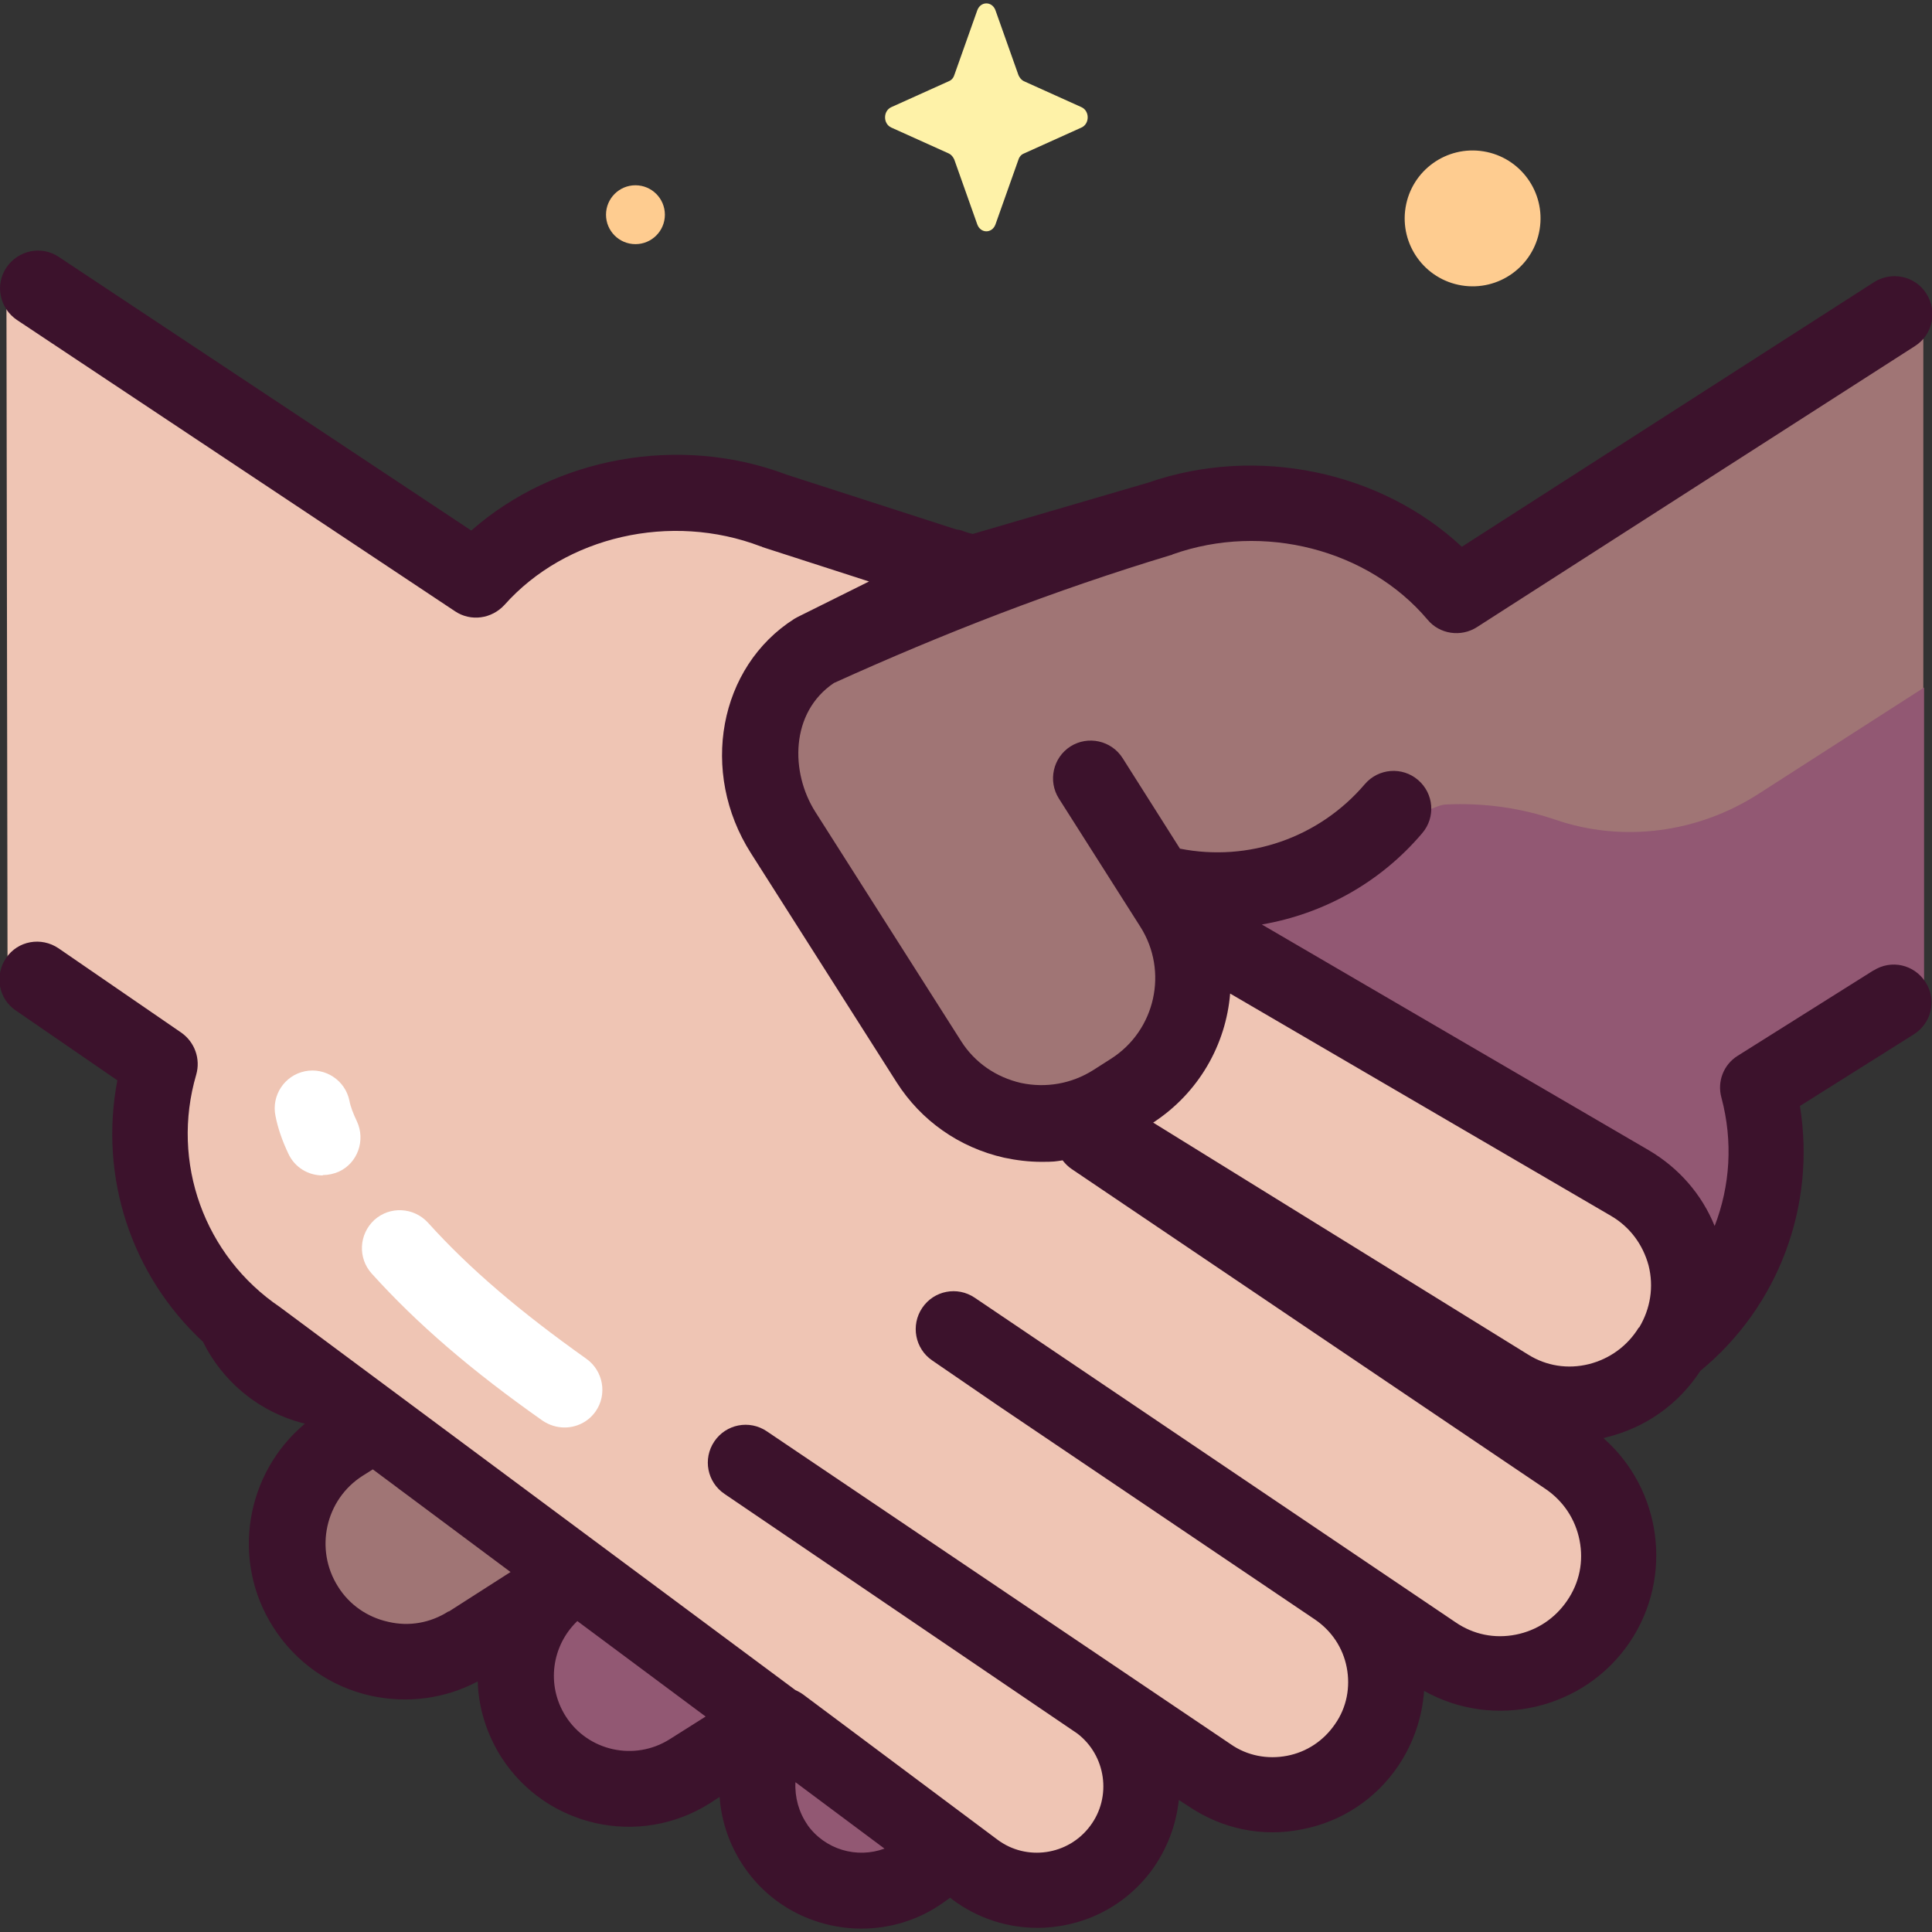
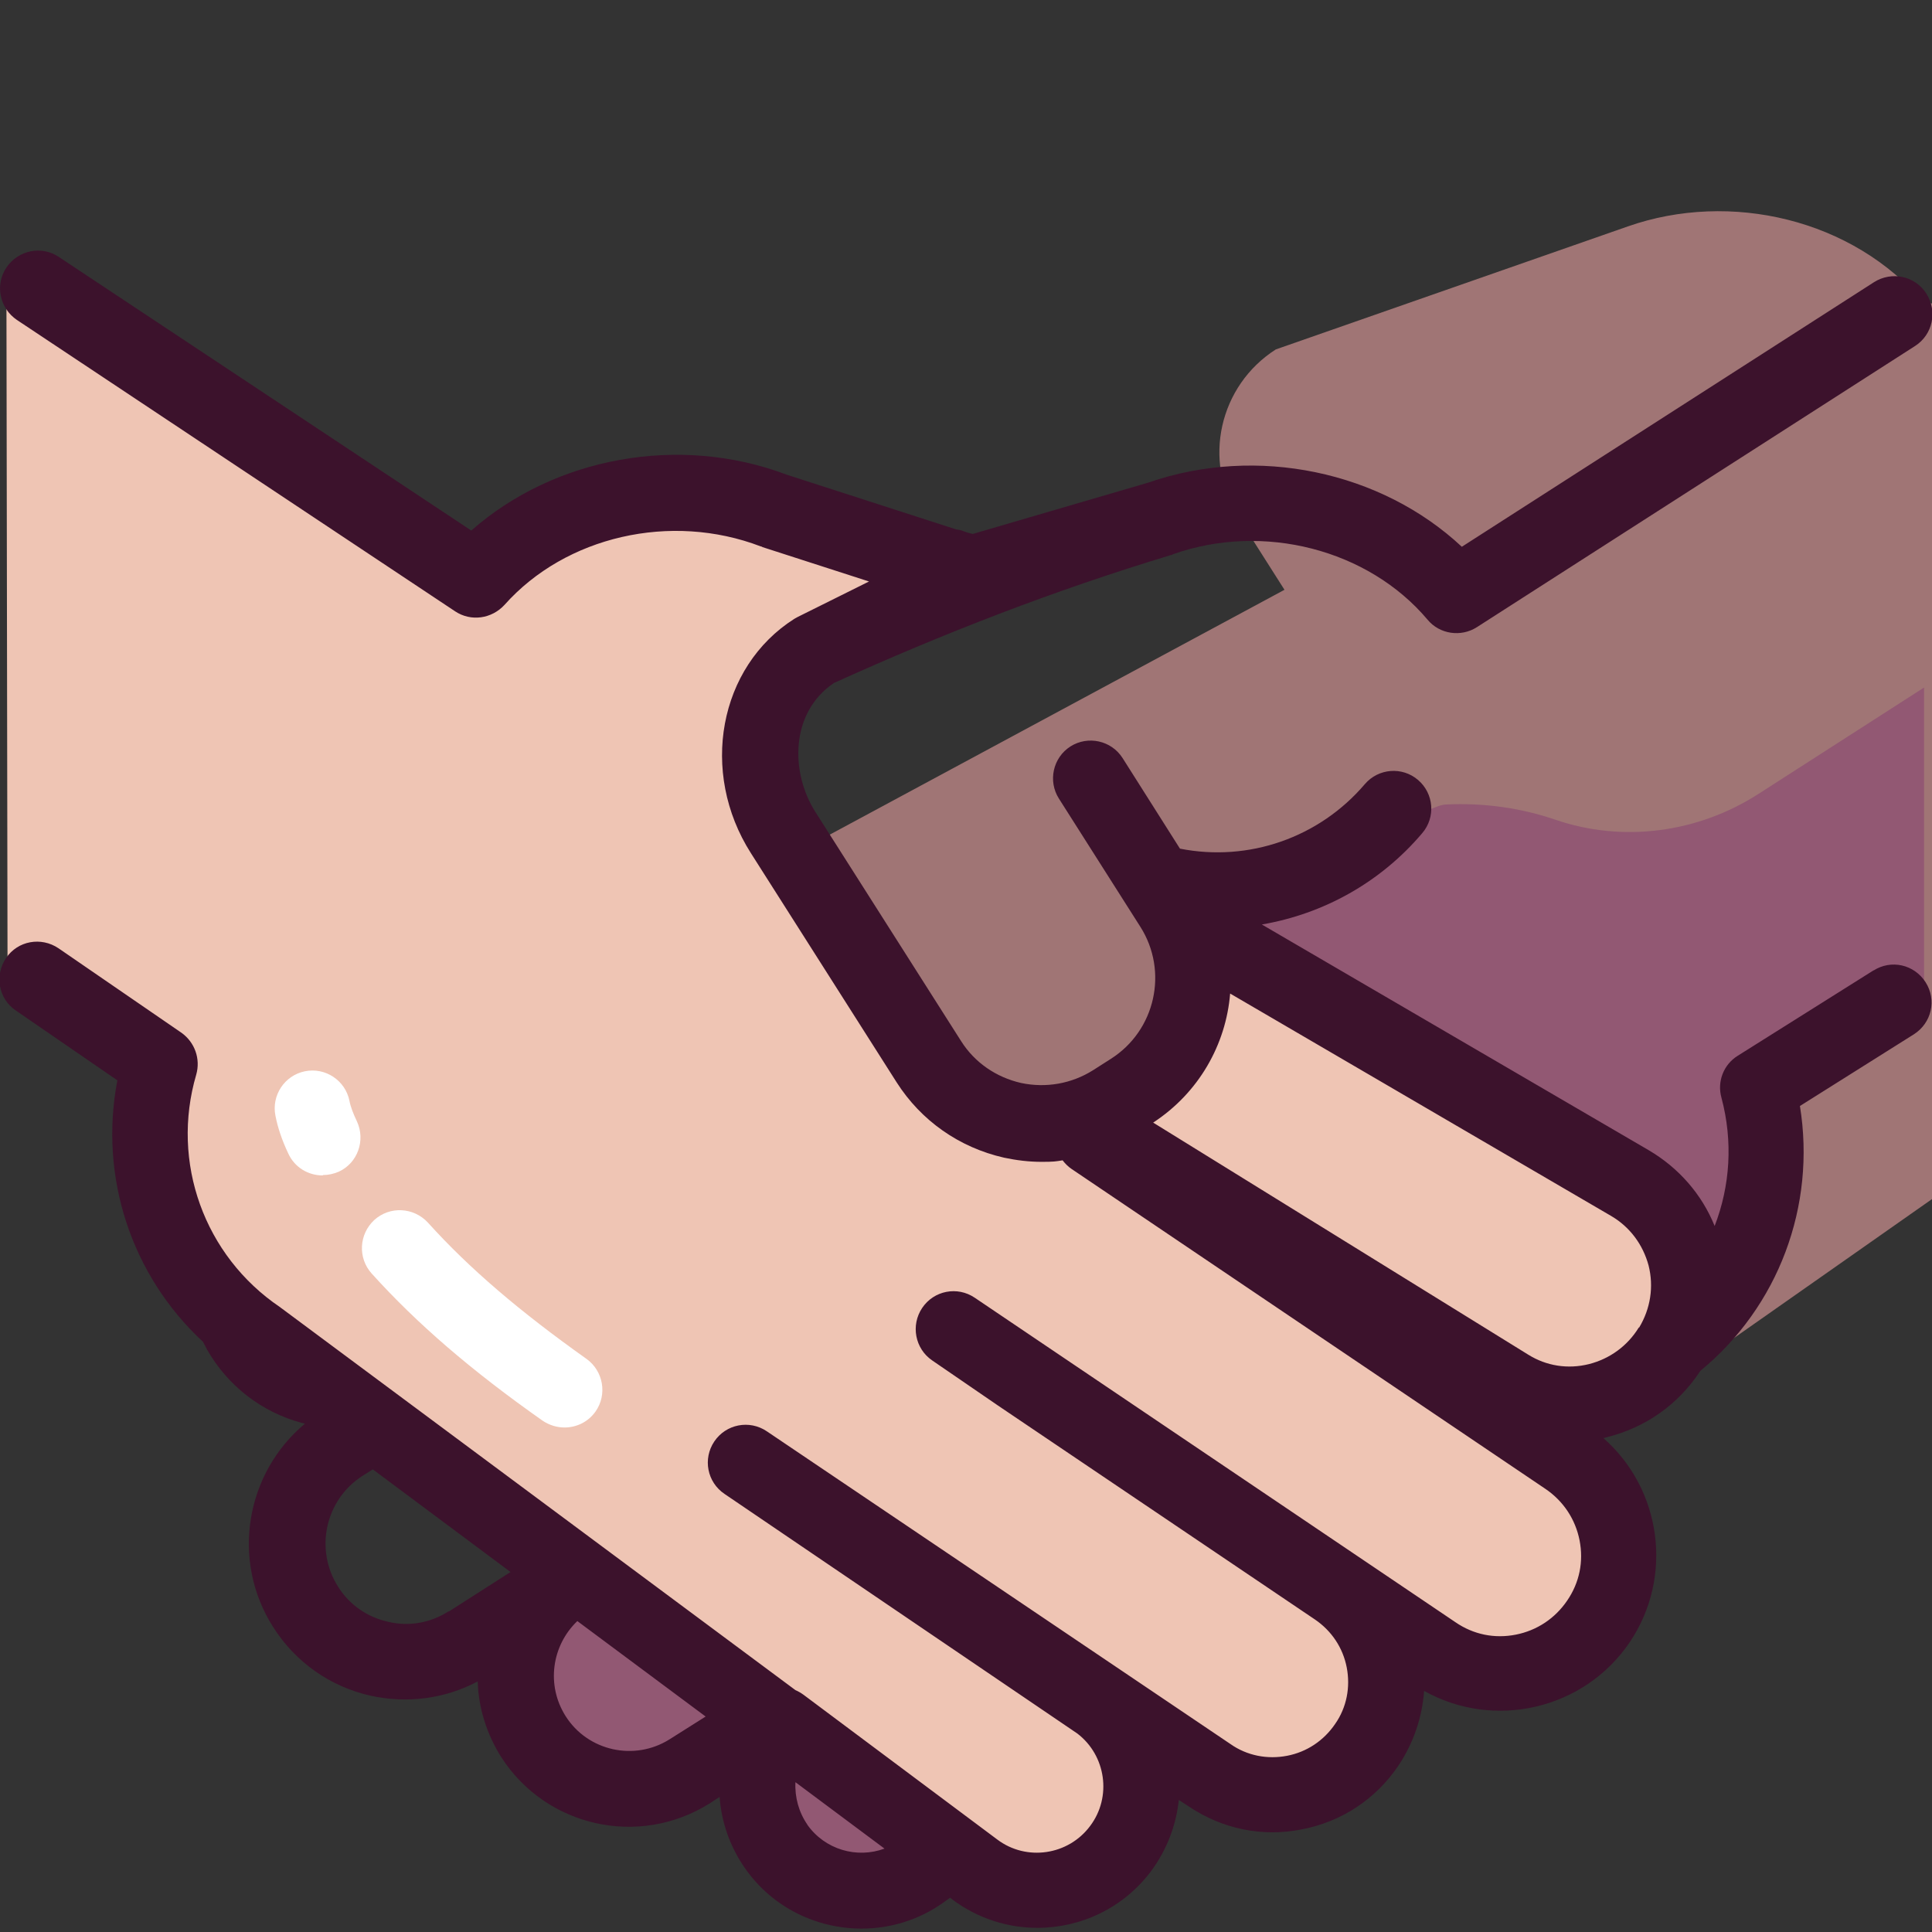
<svg xmlns="http://www.w3.org/2000/svg" id="Capa_1" data-name="Capa 1" version="1.1" viewBox="0 0 512 512">
  <rect x="0" y="0" width="512" height="512" fill="#333333" stroke="none" />
  <defs>
    <style>
      .cls-1 {
        fill: #925873;
      }

      .cls-1, .cls-2, .cls-3, .cls-4, .cls-5, .cls-6, .cls-7 {
        stroke-width: 0px;
      }

      .cls-2 {
        fill: #3c122c;
      }

      .cls-3 {
        fill: #fef2a8;
      }

      .cls-4 {
        fill: #a07575;
      }

      .cls-5 {
        fill: #efc5b4;
      }

      .cls-6 {
        fill: #fff;
      }

      .cls-7 {
        fill: #fecc90;
      }
    </style>
  </defs>
  <g>
-     <path class="cls-4" d="M509.9,80.4l-124.1,77.5c-18.8-22.4-51.4-29.9-78.5-20.4l-93.3,32.6c-15,9.6-19.5,29.5-9.9,44.5l12.2,19.2-140.4,75.6c-15.4,8.5-20.9,27.9-12.2,43.2,8.6,15.1,27.9,20.3,42.9,11.7l-16,18.3c-14.6,9.3-18.9,28.6-9.6,43.2,9.3,14.6,28.6,18.9,43.2,9.6l26.4-16.6c-14,8.9-18.1,27.4-9.2,41.4s27.4,18.1,41.4,9.2l29.6-18.5c-12.5,8.8-15.5,26-6.7,38.5,8.8,12.5,26,15.5,38.5,6.7l193.4-135.7c24.7-15.7,35.3-45.2,28.1-72l44-26.1V80.4Z" />
+     <path class="cls-4" d="M509.9,80.4c-18.8-22.4-51.4-29.9-78.5-20.4l-93.3,32.6c-15,9.6-19.5,29.5-9.9,44.5l12.2,19.2-140.4,75.6c-15.4,8.5-20.9,27.9-12.2,43.2,8.6,15.1,27.9,20.3,42.9,11.7l-16,18.3c-14.6,9.3-18.9,28.6-9.6,43.2,9.3,14.6,28.6,18.9,43.2,9.6l26.4-16.6c-14,8.9-18.1,27.4-9.2,41.4s27.4,18.1,41.4,9.2l29.6-18.5c-12.5,8.8-15.5,26-6.7,38.5,8.8,12.5,26,15.5,38.5,6.7l193.4-135.7c24.7-15.7,35.3-45.2,28.1-72l44-26.1V80.4Z" />
    <path class="cls-5" d="M431.9,313.4l-122.9-71.7c2.2,7.6,3.4,15.4,2.3,23.3-1.5,11.2-7.9,20.7-18.1,25.8-11.7,5.9-29.6,9.4-39.5,0-4.9-4.7-41.2-61.9-46.5-76.4-13.2-36.2,23.7-49,52.2-61.5l-54.3-17.5c-26.9-10.3-59.6-3.7-79,18.2L1.7,74.7l.3,184.1,40.6,23.1c-7.8,26.6,2,56.4,26.2,72.8l138.2,102.7.2-.2,51.4,38.4c12.2,9.1,29.5,6.6,38.7-5.6,9.1-12.2,6.6-29.5-5.6-38.7l-93.7-63.6,122.9,82.9c13.7,9.3,32.4,5.7,41.6-8.1s5.6-32.4-8.1-41.6l-101.5-68.6,127.4,86c14.3,9.7,33.8,5.9,43.5-8.4s5.9-33.8-8.4-43.5l-15.5-18.7c14.8,9,34.2,4.3,43.2-10.5,9.2-15,4.2-34.6-11-43.5h0Z" />
    <path class="cls-1" d="M151.5,420.2c-9.5,12.1-14.9,21.2-14.7,25.6,1.3,25.2,29.6,32.2,58.3,17.4,6.1,3.2,10.5,28,16.5,31.3,13.4,7.4,17.1-4.8,30.5,2.6.5.3,4.8-2.3,11.7-7.1-34.4-22.9-69.5-44.8-102.3-69.8Z" />
    <path class="cls-1" d="M466,210.4c-16,10.3-35.9,13-53.9,6.8-8.8-3-18.6-4.5-29-4-8.6.4-60.2,37.8-59.9,38.1,5.7,6.2,101.4,54.5,137.7,88.1,6.7-13.9,9.1-35.7,5-51l44-27.4v-78.8l-43.9,28.2Z" />
-     <path class="cls-3" d="M263.8,2.7l6.1,17.2c.3.7.8,1.3,1.4,1.6l15.3,6.9c2.2,1,2.2,4.4,0,5.4l-15.3,6.9c-.7.3-1.2.9-1.4,1.6l-6.1,17.2c-.9,2.4-3.9,2.4-4.8,0l-6.1-17.2c-.3-.7-.8-1.3-1.4-1.6l-15.3-6.9c-2.2-1-2.2-4.4,0-5.4l15.3-6.9c.7-.3,1.2-.9,1.4-1.6l6.1-17.2c.9-2.4,3.9-2.4,4.8,0Z" />
-     <circle class="cls-7" cx="168.4" cy="56.9" r="7.8" />
-     <circle class="cls-7" cx="390.3" cy="57.9" r="18" transform="translate(270.7 433.9) rotate(-80.8)" />
  </g>
  <g>
    <path class="cls-2" d="M496.6,257.1l-36.1,22.7c-3.7,2.3-5.5,6.8-4.3,11.1,3.1,11.6,2.3,23.4-1.8,34-3.4-8.4-9.5-15.4-17.5-20.1l-102.5-59.8c16.3-2.8,31.4-11.1,42.5-24.2,3.6-4.2,3.1-10.5-1.1-14.1s-10.5-3.1-14.1,1.1c-12.1,14.2-30.8,20.7-49,17.1l-15.2-24c-3-4.7-9.2-6-13.8-3.1-4.7,3-6,9.2-3.1,13.8l21.6,34c7.5,11.8,4,27.5-7.8,35l-4.7,3c-5.7,3.6-12.5,4.8-19.1,3.4-6.6-1.5-12.3-5.4-15.9-11.1l-38.6-60.7c-6.7-10.5-6.7-26.4,4.9-34.2,28.9-13.1,58.5-24.6,89.3-33.9.2,0,.3-.1.5-.2,24-8.5,51.8-1.3,67.5,17.3,3.2,3.9,8.9,4.7,13.1,2l116.1-74.5c4.7-3,6-9.2,3-13.9-3-4.7-9.2-6-13.9-3l-109.2,70.1c-21.4-20-54.3-27-83.1-17l-46.5,13.6c-1-.2-1.8-.5-2.4-.7-.6-.3-1.3-.4-2-.5l-44.9-14.5c-28.5-10.8-61.6-4.6-83.6,14.8L15.6,68.1c-4.6-3.1-10.8-1.8-13.9,2.8s-1.8,10.8,2.8,13.9l116.1,77.2c4.2,2.8,9.7,2,13.1-1.7,16.2-18.2,44.1-24.6,67.9-15.5.2,0,.3.1.5.2l28.2,9.1-18.9,9.4c-.3.2-.6.3-.9.5-20,12.7-25.2,40.6-11.5,62.1l38.6,60.7c6.5,10.2,16.6,17.3,28.5,20,3.3.7,6.6,1.1,9.9,1.1s3.7-.1,5.6-.4c.7.9,1.5,1.7,2.4,2.3l125.6,84.8c4.7,3.2,7.9,8,9,13.6s0,11.2-3.3,16c-3.2,4.7-8,7.9-13.6,9-5.6,1.1-11.2,0-16-3.3l-127.4-86c-4.6-3.1-10.8-1.9-13.9,2.7-3.1,4.6-1.9,10.8,2.6,13.9l17.5,12,84,56.7c4.4,3,7.4,7.5,8.4,12.7,1,5.2,0,10.6-3.1,15-3,4.4-7.5,7.4-12.7,8.4-5.2,1-10.6,0-15-3.1l-122.9-82.9c-4.6-3.1-10.8-1.9-13.9,2.7-3.1,4.6-1.9,10.8,2.7,13.9l93.5,63.5c7.6,5.8,9.2,16.8,3.4,24.5-5.8,7.8-16.9,9.4-24.6,3.6l-51.4-38.4c-.7-.5-1.4-.9-2.1-1.2l-136.2-101.2c-.1,0-.2-.2-.4-.3-20.1-13.6-29-38.4-22.2-61.6,1.2-4.2-.4-8.6-3.9-11.1l-32.6-22.4c-4.6-3.1-10.8-2-13.9,2.6-3.1,4.6-2,10.8,2.6,13.9l26.9,18.5c-4.9,25.6,3.7,51.7,22.7,69.3.4.7.7,1.4,1.1,2.1,5.5,9.6,14.4,16.5,25.1,19.4.3,0,.5.1.8.2-15.7,13.1-19.7,36.2-8.4,53.9,5.9,9.3,15.1,15.8,25.9,18.2,9.7,2.1,19.6.8,28.3-3.8.2,6.9,2.3,13.8,6.2,20,11.9,18.6,36.6,24.1,55.3,12.3l2.6-1.7c.5,6.8,2.8,13.3,6.8,19,7.3,10.4,19,15.9,30.8,15.9,7.5,0,15.1-2.2,21.7-6.9l1.8-1.3.6.5c6.7,5,14.6,7.5,22.5,7.5,11.5,0,22.8-5.2,30.2-15.1,4.2-5.7,6.6-12.2,7.3-18.8l2.6,1.7c8.9,6,19.5,8.2,30,6.1,10.5-2,19.6-8,25.6-16.9,4-6,6.3-12.8,6.8-19.8,18.5,10.4,42.4,5,54.5-12.9,11.7-17.4,8.4-40.6-7-54.1.3,0,.5-.1.8-.2,10.3-2.5,19.1-8.7,24.9-17.6,20.7-17,30.7-43.7,26.4-70.2l30.2-19c4.7-3,6.1-9.1,3.1-13.8-3-4.7-9.1-6.1-13.8-3.1h0ZM118.9,427c-4.8,3.1-10.5,4.1-16,2.8-5.5-1.2-10.3-4.5-13.3-9.3-6.3-9.9-3.4-23.1,6.5-29.4l2.7-1.7,36.5,27.2-16.4,10.5ZM149.9,454.8c-5.2-8.2-3.7-18.7,3.1-25.2l34,25.3-9.5,6c-9.3,5.9-21.7,3.2-27.6-6.1h0ZM214,483.6c-2.3-3.3-3.4-7.3-3.2-11.3l23.6,17.6c-7.3,2.7-15.8.3-20.5-6.4h0ZM434.3,351.8c-3,4.9-7.7,8.3-13.2,9.7-5.6,1.4-11.3.5-16.1-2.5l-99.4-61.5c12.1-7.9,19.3-20.7,20.4-34.2l100.9,58.9c5,2.9,8.5,7.6,10,13.2,1.4,5.6.5,11.4-2.5,16.4h0Z" />
    <path class="cls-6" d="M149.6,378.3c-2,0-4-.6-5.8-1.8-18.9-13.3-33.3-25.7-45.3-39-3.7-4.1-3.4-10.4.7-14.2,4.1-3.7,10.4-3.4,14.2.7,11,12.2,24.4,23.6,42,36.1,4.5,3.2,5.6,9.5,2.4,14-2,2.8-5.1,4.2-8.2,4.2Z" />
    <path class="cls-6" d="M85.5,311.5c-3.8,0-7.4-2.1-9.1-5.8-1.7-3.6-2.8-6.9-3.4-10-1.1-5.4,2.4-10.7,7.8-11.8,5.4-1.1,10.7,2.4,11.8,7.8.3,1.6,1,3.4,2,5.5,2.3,5,.2,11-4.8,13.3-1.4.6-2.8.9-4.2.9Z" />
  </g>
</svg>